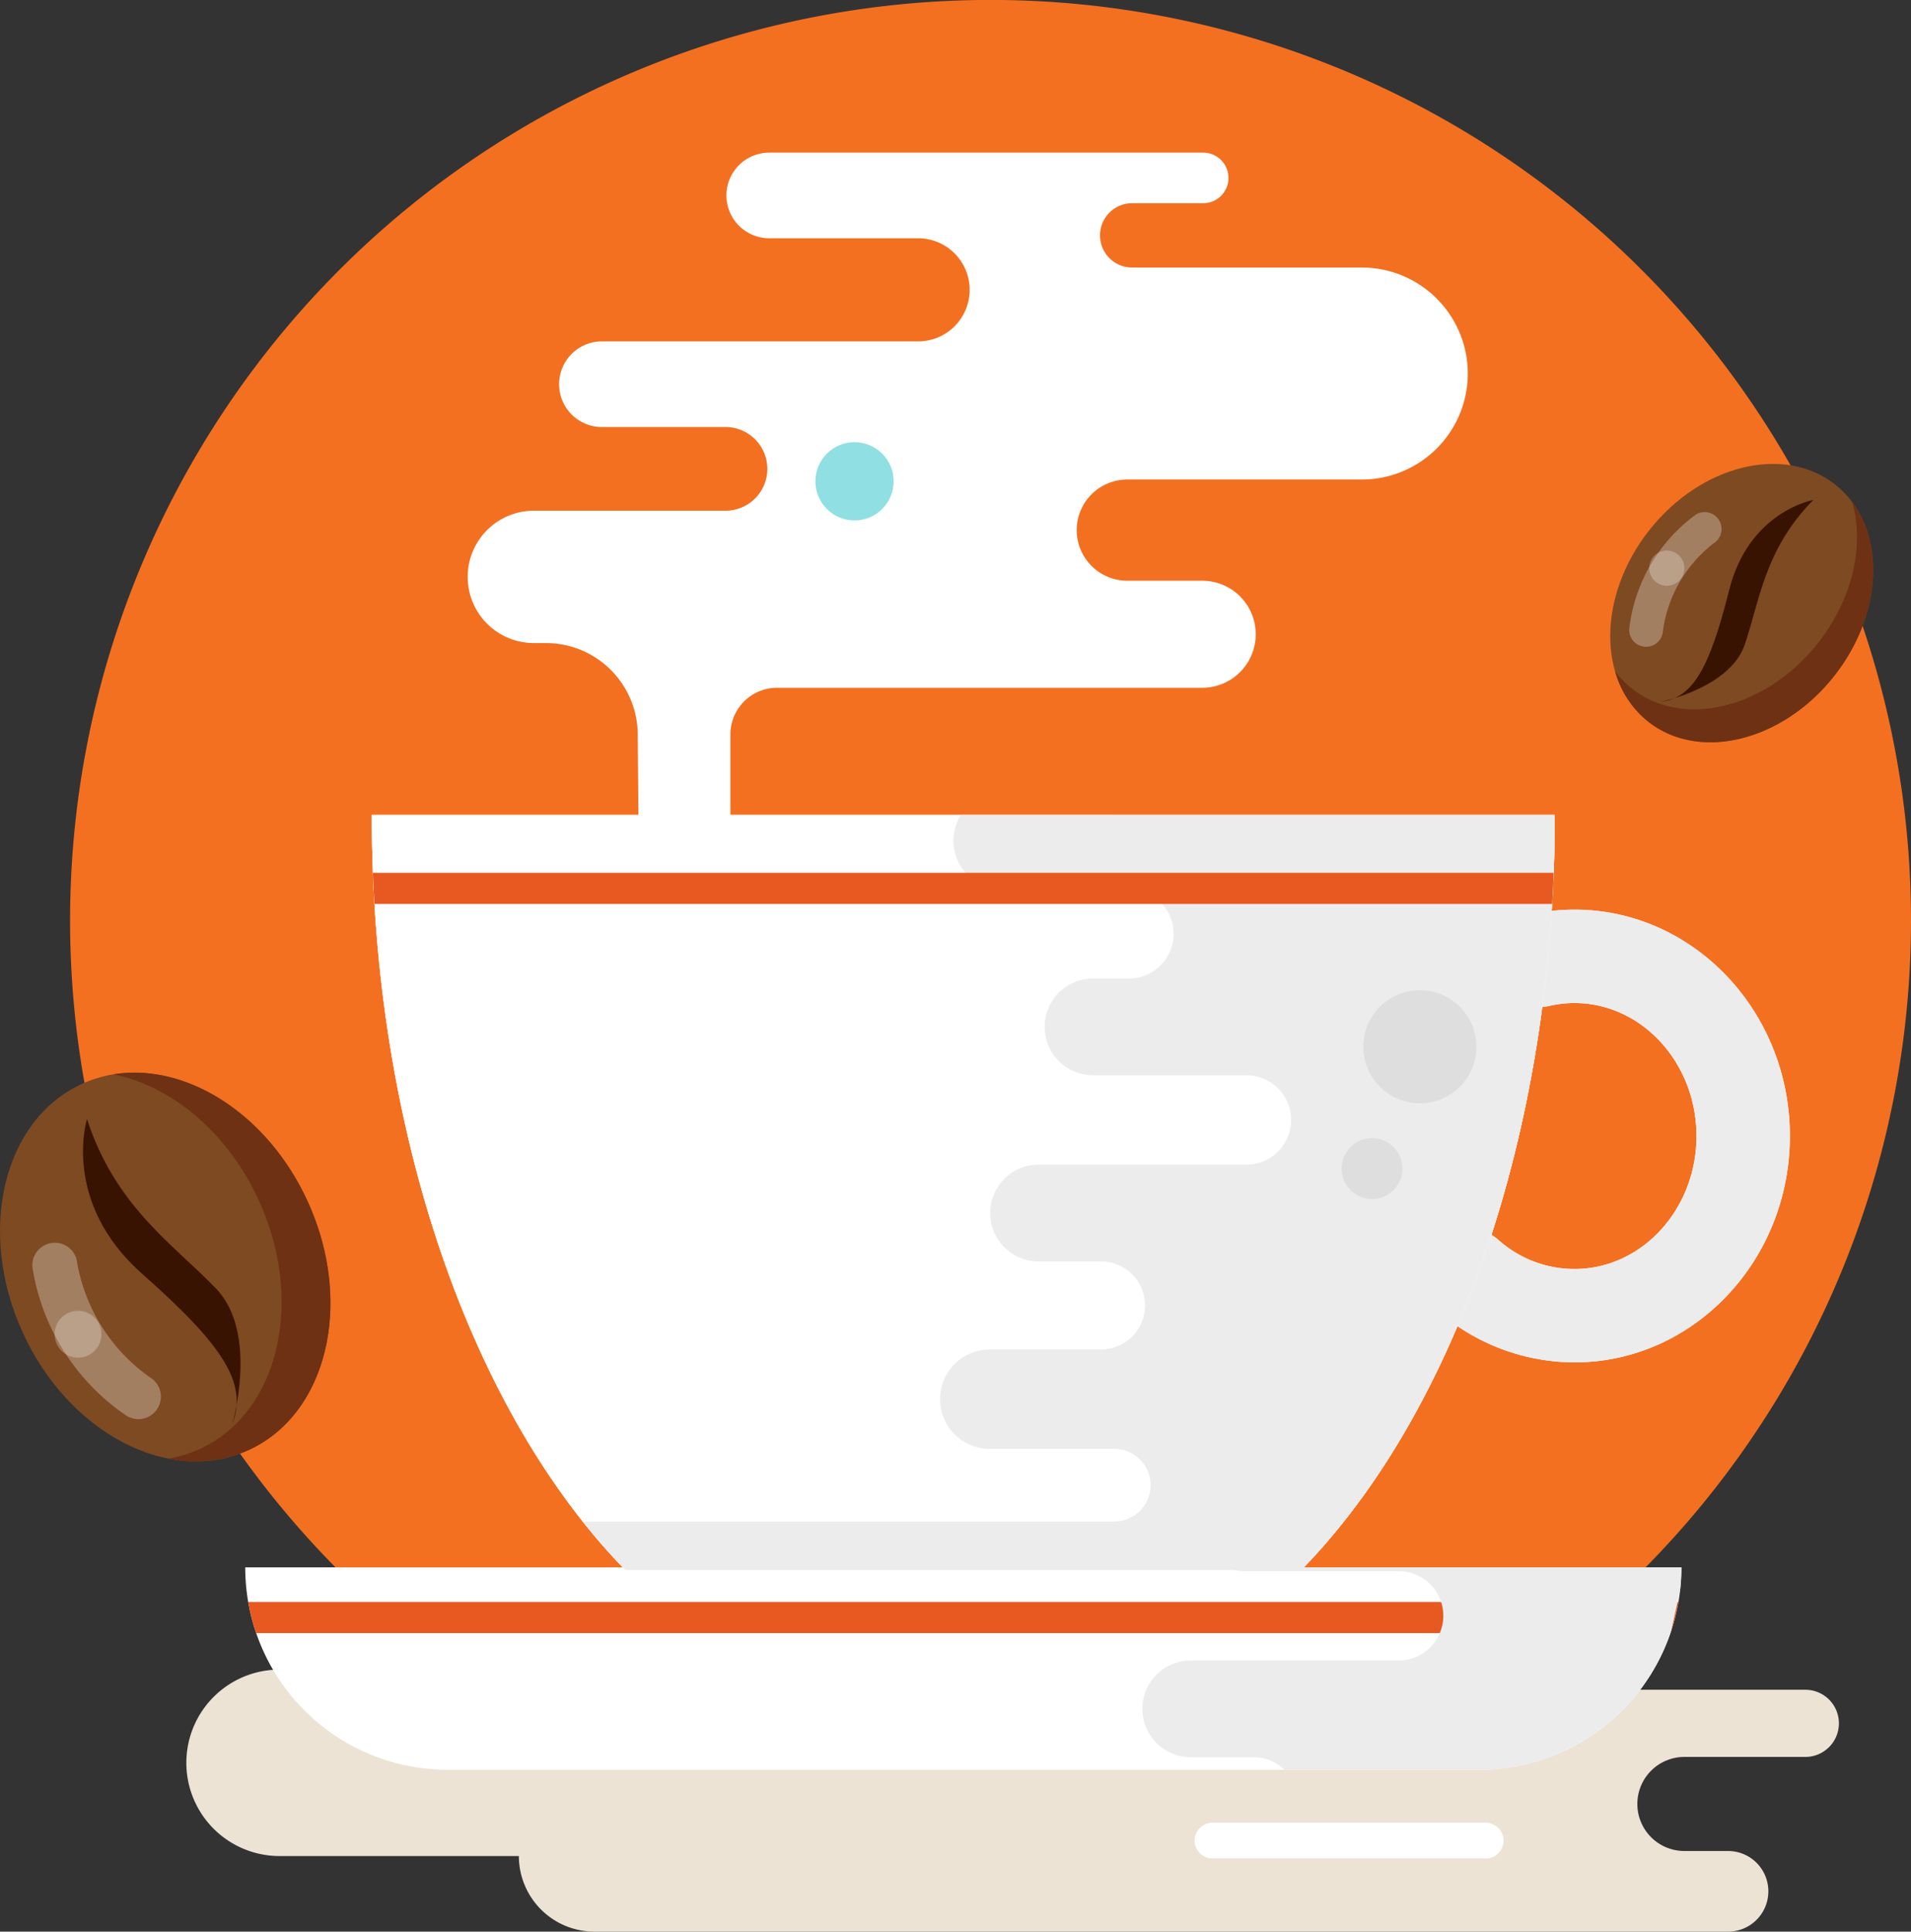
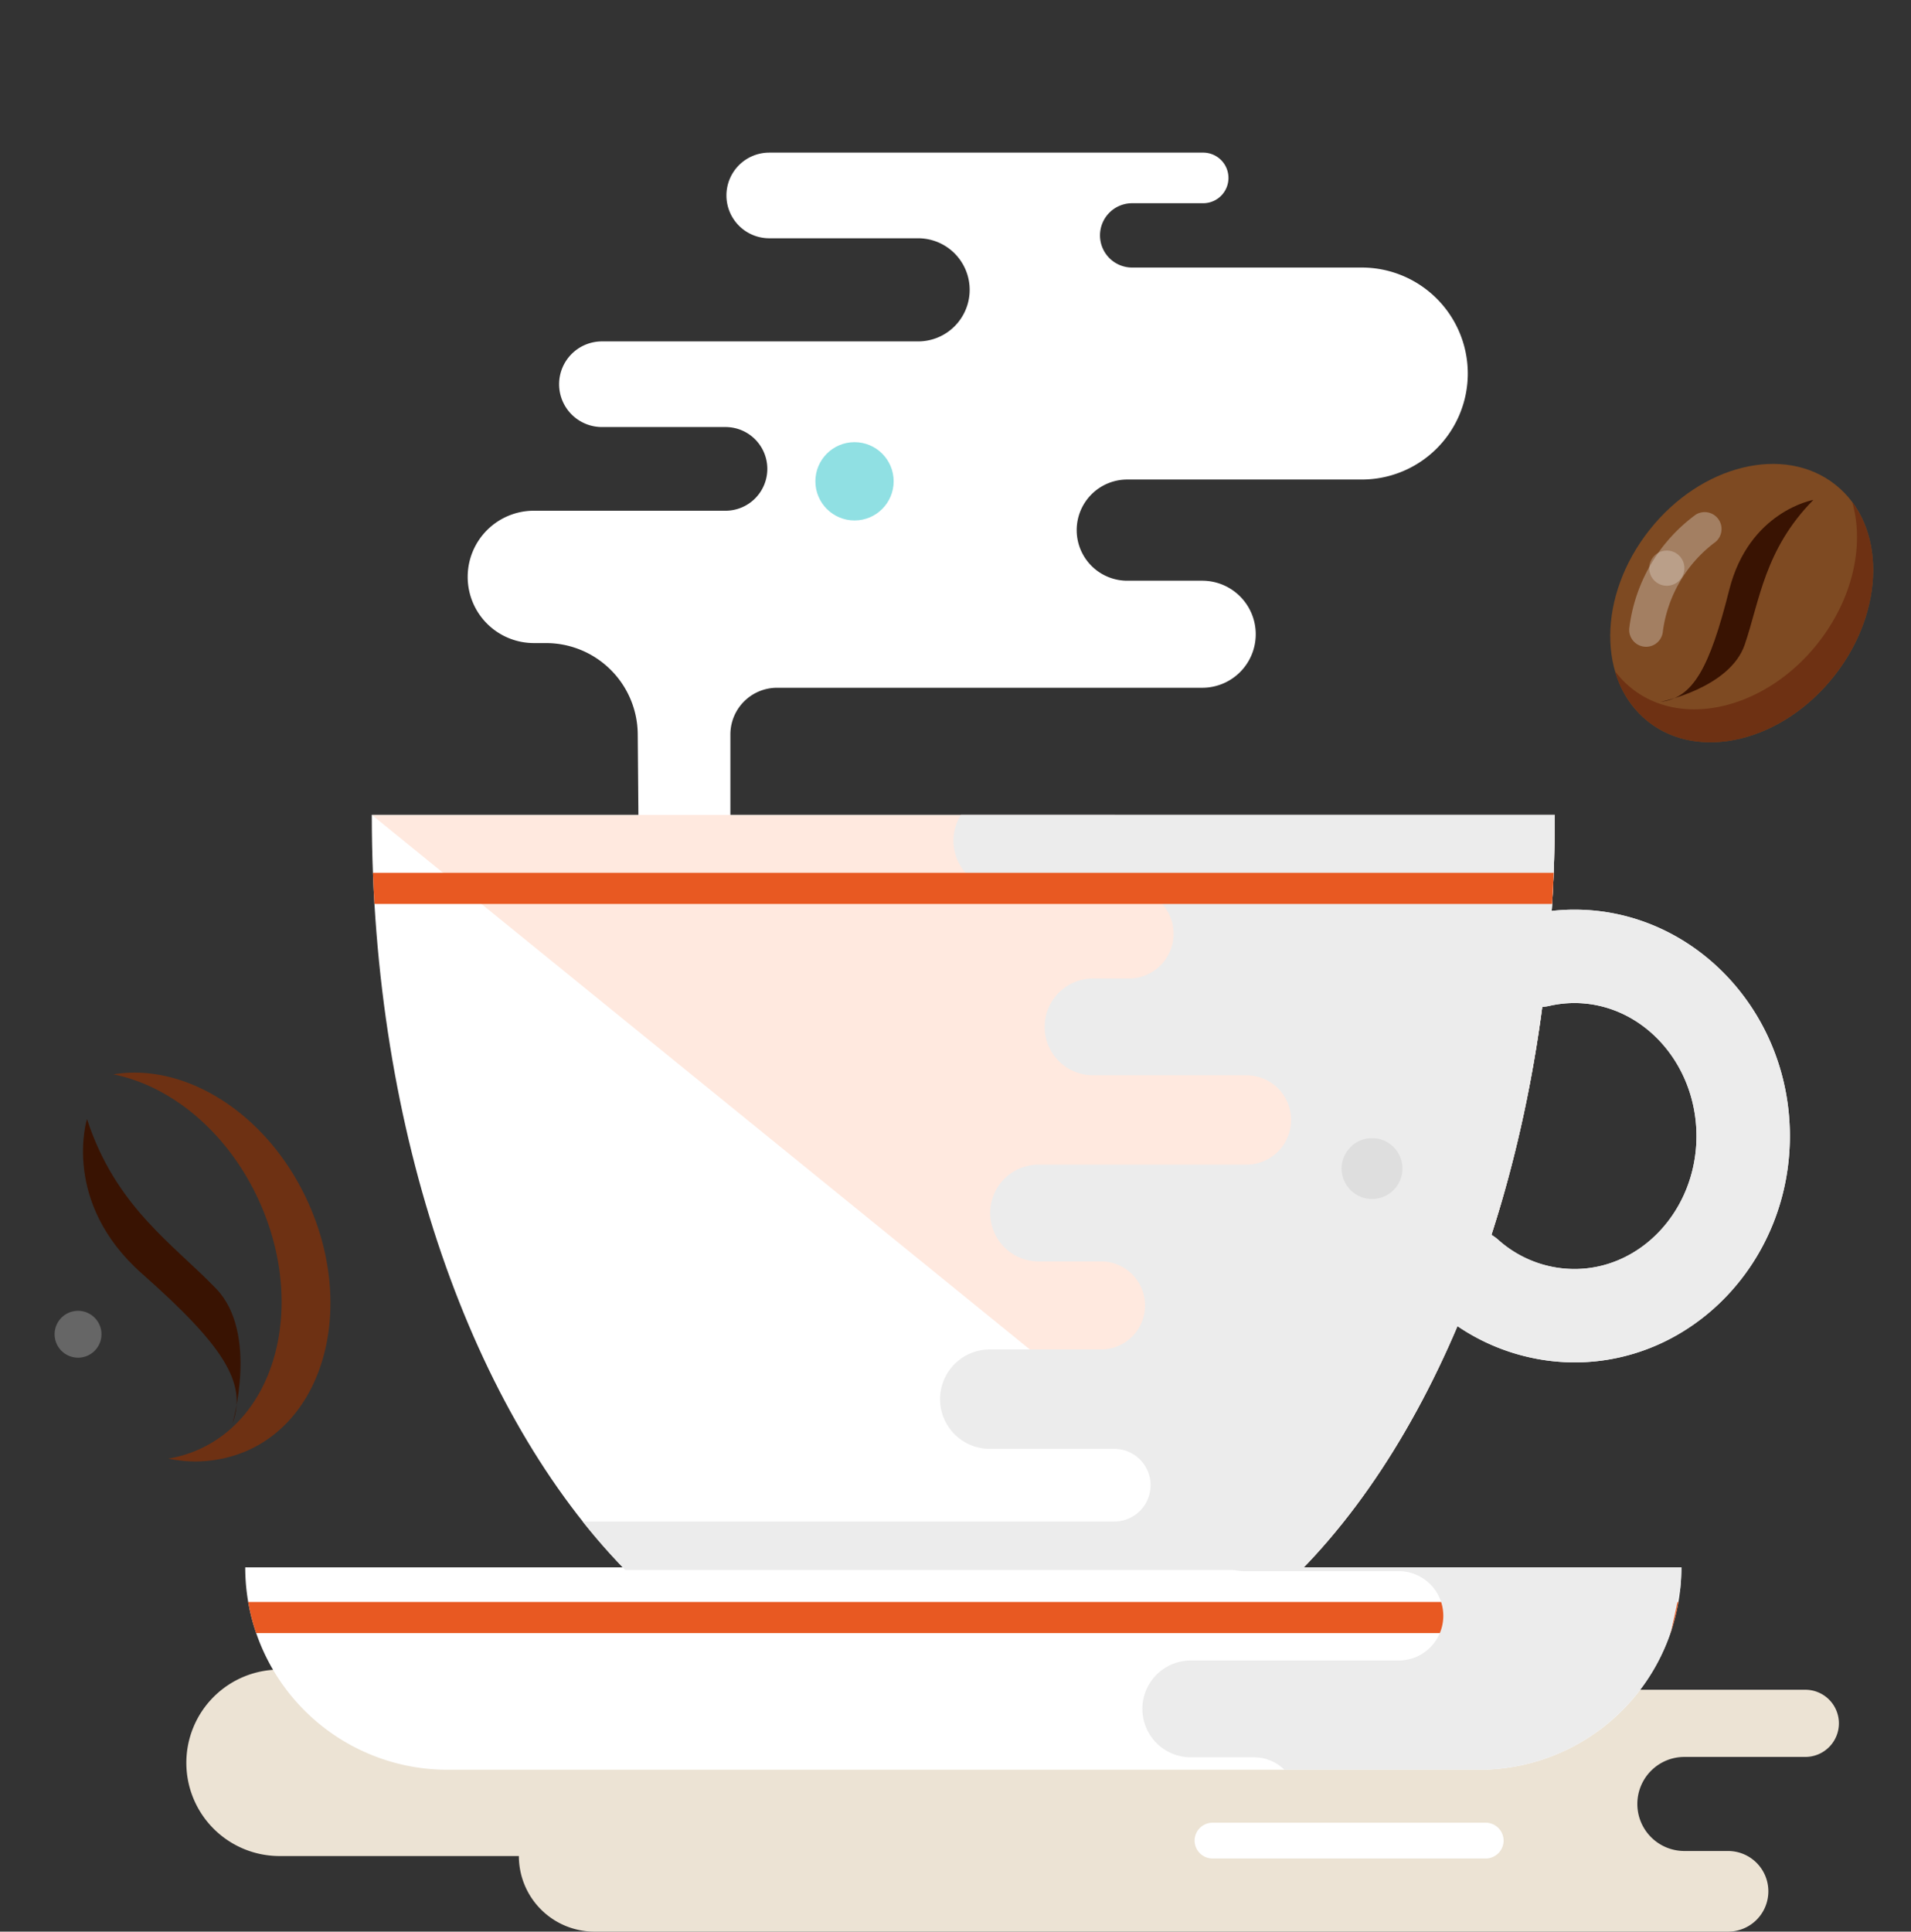
<svg xmlns="http://www.w3.org/2000/svg" width="148.589" height="150.165" viewBox="0 0 148.589 150.165">
  <rect x="0" y="0" width="148.589" height="150.165" fill="#333333" stroke="none" />
  <defs>
    <style>.a{fill:#ece3d4;}.b{fill:#f37021;}.c{fill:#fff;}.d{fill:#ffe9df;}.e{fill:#ececec;}.f{fill:#e85922;}.g{fill:#7e4a22;}.h{fill:#6e3113;}.i{fill:#391302;}.j{opacity:0.29;}.k{opacity:0.25;}.l{fill:#90e0e3;}.m{fill:#dedede;}</style>
  </defs>
  <g transform="translate(-719.754 -63.673)">
    <g transform="translate(734.243 193.467)">
      <path class="a" d="M869.673,259.772h0a2.613,2.613,0,0,0-2.612-2.612h-62.68v-1.567H748.425a7.248,7.248,0,0,0-7.247,7.248h0a7.247,7.247,0,0,0,7.247,7.247h18.608a5.876,5.876,0,0,0,5.876,5.876h88.145a3.133,3.133,0,0,0,3.133-3.134h0a3.133,3.133,0,0,0-3.133-3.134h-3.4A3.657,3.657,0,0,1,854,266.04h0a3.657,3.657,0,0,1,3.656-3.657h9.4A2.612,2.612,0,0,0,869.673,259.772Z" transform="translate(-741.178 -255.593)" />
    </g>
    <g transform="translate(725.203 63.673)">
-       <path class="b" d="M751.588,188.512h95.586a71.57,71.57,0,1,0-95.586,0Z" transform="translate(-727.811 -63.673)" />
-     </g>
+       </g>
    <g transform="translate(738.818 185.521)">
      <path class="c" d="M859.616,243.844a15.734,15.734,0,0,1-15.734,15.734h-80.2a15.734,15.734,0,0,1-15.735-15.734Z" transform="translate(-747.943 -243.844)" />
    </g>
    <g transform="translate(748.661 127.021)">
      <path class="c" d="M834.769,216.044c11.824-12.079,19.715-33.85,19.715-58.7H762.5c0,24.852,7.892,46.623,19.715,58.7Z" transform="translate(-762.498 -157.342)" />
    </g>
    <g transform="translate(756.117 75.547)">
      <path class="c" d="M851.287,98.4h0a8.246,8.246,0,0,0-8.246-8.245H825.189a2.5,2.5,0,0,1-2.5-2.5h0a2.5,2.5,0,0,1,2.5-2.5h5.522a1.967,1.967,0,0,0,1.967-1.967h0a1.967,1.967,0,0,0-1.967-1.967H796.972a3.329,3.329,0,0,0-3.329,3.329h0a3.329,3.329,0,0,0,3.329,3.329h11.574a4.009,4.009,0,0,1,4.009,4.009h0a4.009,4.009,0,0,1-4.009,4.009H783.962a3.329,3.329,0,0,0-3.329,3.329h0a3.328,3.328,0,0,0,3.329,3.328h9.607a3.253,3.253,0,0,1,3.253,3.253h0a3.253,3.253,0,0,1-3.253,3.253h-14.9a5.144,5.144,0,0,0-5.145,5.144h0a5.144,5.144,0,0,0,5.145,5.144h.939a7.139,7.139,0,0,1,7.138,7.079l.093,11.227h7.111v-11.2a3.631,3.631,0,0,1,3.63-3.631h33.058a4.16,4.16,0,0,0,4.16-4.161h0a4.161,4.161,0,0,0-4.16-4.161H824.81a3.933,3.933,0,0,1-3.933-3.933h0a3.933,3.933,0,0,1,3.933-3.933h18.231A8.246,8.246,0,0,0,851.287,98.4Z" transform="translate(-773.522 -81.23)" />
    </g>
    <g transform="translate(748.661 127.021)">
-       <path class="d" d="M834.769,216.044c11.824-12.079,19.715-33.85,19.715-58.7H762.5c0,24.852,7.892,46.623,19.715,58.7Z" transform="translate(-762.498 -157.342)" />
+       <path class="d" d="M834.769,216.044c11.824-12.079,19.715-33.85,19.715-58.7H762.5Z" transform="translate(-762.498 -157.342)" />
    </g>
    <g transform="translate(830.305 134.392)">
      <g transform="translate(0)">
        <path class="c" d="M895.09,203.436a16.287,16.287,0,0,1-10.607-3.981,3.631,3.631,0,1,1,4.737-5.5,8.9,8.9,0,0,0,5.87,2.221c5.232,0,9.488-4.636,9.488-10.334S900.321,175.5,895.09,175.5a8.79,8.79,0,0,0-1.959.223,3.631,3.631,0,0,1-1.619-7.079,16.077,16.077,0,0,1,3.578-.406c9.236,0,16.75,7.894,16.75,17.6S904.326,203.436,895.09,203.436Z" transform="translate(-883.22 -168.242)" />
      </g>
    </g>
    <g transform="translate(830.305 134.392)">
      <g transform="translate(0)">
        <path class="e" d="M895.09,203.436a16.287,16.287,0,0,1-10.607-3.981,3.631,3.631,0,1,1,4.737-5.5,8.9,8.9,0,0,0,5.87,2.221c5.232,0,9.488-4.636,9.488-10.334S900.321,175.5,895.09,175.5a8.79,8.79,0,0,0-1.959.223,3.631,3.631,0,0,1-1.619-7.079,16.077,16.077,0,0,1,3.578-.406c9.236,0,16.75,7.894,16.75,17.6S904.326,203.436,895.09,203.436Z" transform="translate(-883.22 -168.242)" />
      </g>
    </g>
    <g transform="translate(748.661 127.021)">
-       <path class="c" d="M834.769,216.044c11.824-12.079,19.715-33.85,19.715-58.7H762.5c0,24.852,7.892,46.623,19.715,58.7Z" transform="translate(-762.498 -157.342)" />
-     </g>
+       </g>
    <g transform="translate(739.051 188.209)">
      <path class="f" d="M858.876,250.239a15.681,15.681,0,0,0,.619-2.421H748.288a15.681,15.681,0,0,0,.619,2.421Z" transform="translate(-748.288 -247.818)" />
    </g>
    <g transform="translate(812.64 205.368)">
      <path class="c" d="M879.734,275.976H858.492a1.4,1.4,0,0,1-1.392-1.393h0a1.4,1.4,0,0,1,1.392-1.392h21.242a1.4,1.4,0,0,1,1.393,1.392h0A1.4,1.4,0,0,1,879.734,275.976Z" transform="translate(-857.1 -273.19)" />
    </g>
    <g transform="translate(765.066 127.021)">
      <path class="e" d="M816.161,157.342a3.763,3.763,0,0,0,3.15,5.774h9.968a3.474,3.474,0,0,1,0,6.947h-2.908a3.762,3.762,0,0,0,0,7.523h11.986a3.474,3.474,0,0,1,0,6.948H822.135a3.762,3.762,0,0,0,0,7.523h4.976a3.423,3.423,0,0,1,0,6.845H818.4a3.863,3.863,0,0,0,0,7.727h9.682a2.824,2.824,0,1,1,0,5.648h-41.33a48.445,48.445,0,0,0,3.31,3.767h52.556c11.824-12.079,19.715-33.85,19.715-58.7Z" transform="translate(-786.755 -157.342)" />
    </g>
    <g transform="translate(808.549 185.521)">
      <path class="e" d="M857.574,243.844a3.7,3.7,0,0,0,1.445.292h11.986a3.474,3.474,0,0,1,0,6.948H854.783a3.762,3.762,0,0,0,0,7.523h4.976a3.367,3.367,0,0,1,2.364.971h15.137A15.739,15.739,0,0,0,892.2,248.764q.374-1.612.7-3.262a15.836,15.836,0,0,0,.088-1.658Z" transform="translate(-851.051 -243.844)" />
    </g>
    <g transform="translate(748.75 131.525)">
      <path class="f" d="M854.32,166.423q.071-1.2.118-2.421H762.629q.047,1.216.118,2.421Z" transform="translate(-762.629 -164.002)" />
    </g>
    <g transform="translate(844.956 99.738)">
      <g transform="translate(0 0)">
        <path class="g" d="M922.291,133.492c-4.016,5.088-10.489,6.674-14.456,3.542s-3.928-9.795.089-14.884,10.489-6.674,14.457-3.542S926.307,128.4,922.291,133.492Z" transform="translate(-904.884 -117.001)" />
      </g>
      <g transform="translate(0.375 2.964)">
        <path class="h" d="M923.879,121.384c.96,3.312.07,7.5-2.663,10.966-4.017,5.088-10.489,6.674-14.456,3.542a7.242,7.242,0,0,1-1.32-1.357,7.6,7.6,0,0,0,2.575,3.918c3.967,3.132,10.44,1.546,14.457-3.542C925.975,130.469,926.451,124.83,923.879,121.384Z" transform="translate(-905.439 -121.384)" />
      </g>
      <g transform="translate(3.903 2.799)">
        <path class="i" d="M922.546,121.139s-5,.871-6.542,7-2.834,8.408-5.349,8.7c0,0,5.4-1.06,6.558-4.455S918.75,124.985,922.546,121.139Z" transform="translate(-910.655 -121.139)" />
      </g>
      <g class="j" transform="translate(1.474 3.733)">
        <path class="c" d="M908.192,132.991a1.313,1.313,0,0,1-1.125-1.386,12.846,12.846,0,0,1,5.178-8.876,1.313,1.313,0,0,1,1.416,2.211,10.37,10.37,0,0,0-3.974,6.838,1.313,1.313,0,0,1-1.4,1.224Z" transform="translate(-907.064 -122.521)" />
      </g>
      <g class="k" transform="translate(3.033 6.737)">
        <path class="c" d="M912.09,128.52a1.367,1.367,0,1,1-1.164-1.545A1.368,1.368,0,0,1,912.09,128.52Z" transform="translate(-909.369 -126.962)" />
      </g>
    </g>
    <g transform="translate(719.754 147.059)">
-       <path class="g" d="M743.707,197.054c3.563,7.868,1.478,16.5-4.656,19.276s-14-1.348-17.559-9.216-1.478-16.5,4.656-19.276S740.144,189.187,743.707,197.054Z" transform="translate(-719.754 -186.972)" />
      <g transform="translate(8.81 0.001)">
        <path class="h" d="M732.78,187.108c4.506.893,8.922,4.511,11.346,9.865,3.563,7.868,1.478,16.5-4.656,19.276a9.673,9.673,0,0,1-2.415.73,10.133,10.133,0,0,0,6.213-.649c6.134-2.778,8.218-11.408,4.656-19.276C744.815,190.188,738.432,186.173,732.78,187.108Z" transform="translate(-732.78 -186.974)" />
      </g>
      <g transform="translate(6.454 3.608)">
        <path class="i" d="M729.607,192.308s-2.028,6.446,4.283,12.027,8.214,8.5,7.025,11.659c0,0,2.05-7.039-1.258-10.488S731.835,199.155,729.607,192.308Z" transform="translate(-729.297 -192.308)" />
      </g>
      <g class="j" transform="translate(2.513 13.214)">
-         <path class="c" d="M733.142,219.5a1.749,1.749,0,0,1-2.329.484,17.121,17.121,0,0,1-7.335-11.56,1.749,1.749,0,0,1,3.483-.323,13.815,13.815,0,0,0,5.66,8.888,1.749,1.749,0,0,1,.594,2.4C733.191,219.424,733.167,219.461,733.142,219.5Z" transform="translate(-723.47 -206.511)" />
-       </g>
+         </g>
      <g class="k" transform="translate(4.247 18.518)">
        <path class="c" d="M728.909,214.69a1.821,1.821,0,1,1-2.539.431A1.821,1.821,0,0,1,728.909,214.69Z" transform="translate(-726.034 -214.354)" />
      </g>
    </g>
    <g transform="translate(783.154 98.047)">
      <circle class="l" cx="3.043" cy="3.043" r="3.043" />
    </g>
    <g transform="translate(825.76 140.653)">
-       <circle class="m" cx="4.396" cy="4.396" r="4.396" />
-     </g>
+       </g>
    <g transform="translate(824.069 152.15)">
      <circle class="m" cx="2.367" cy="2.367" r="2.367" transform="translate(0)" />
    </g>
  </g>
</svg>